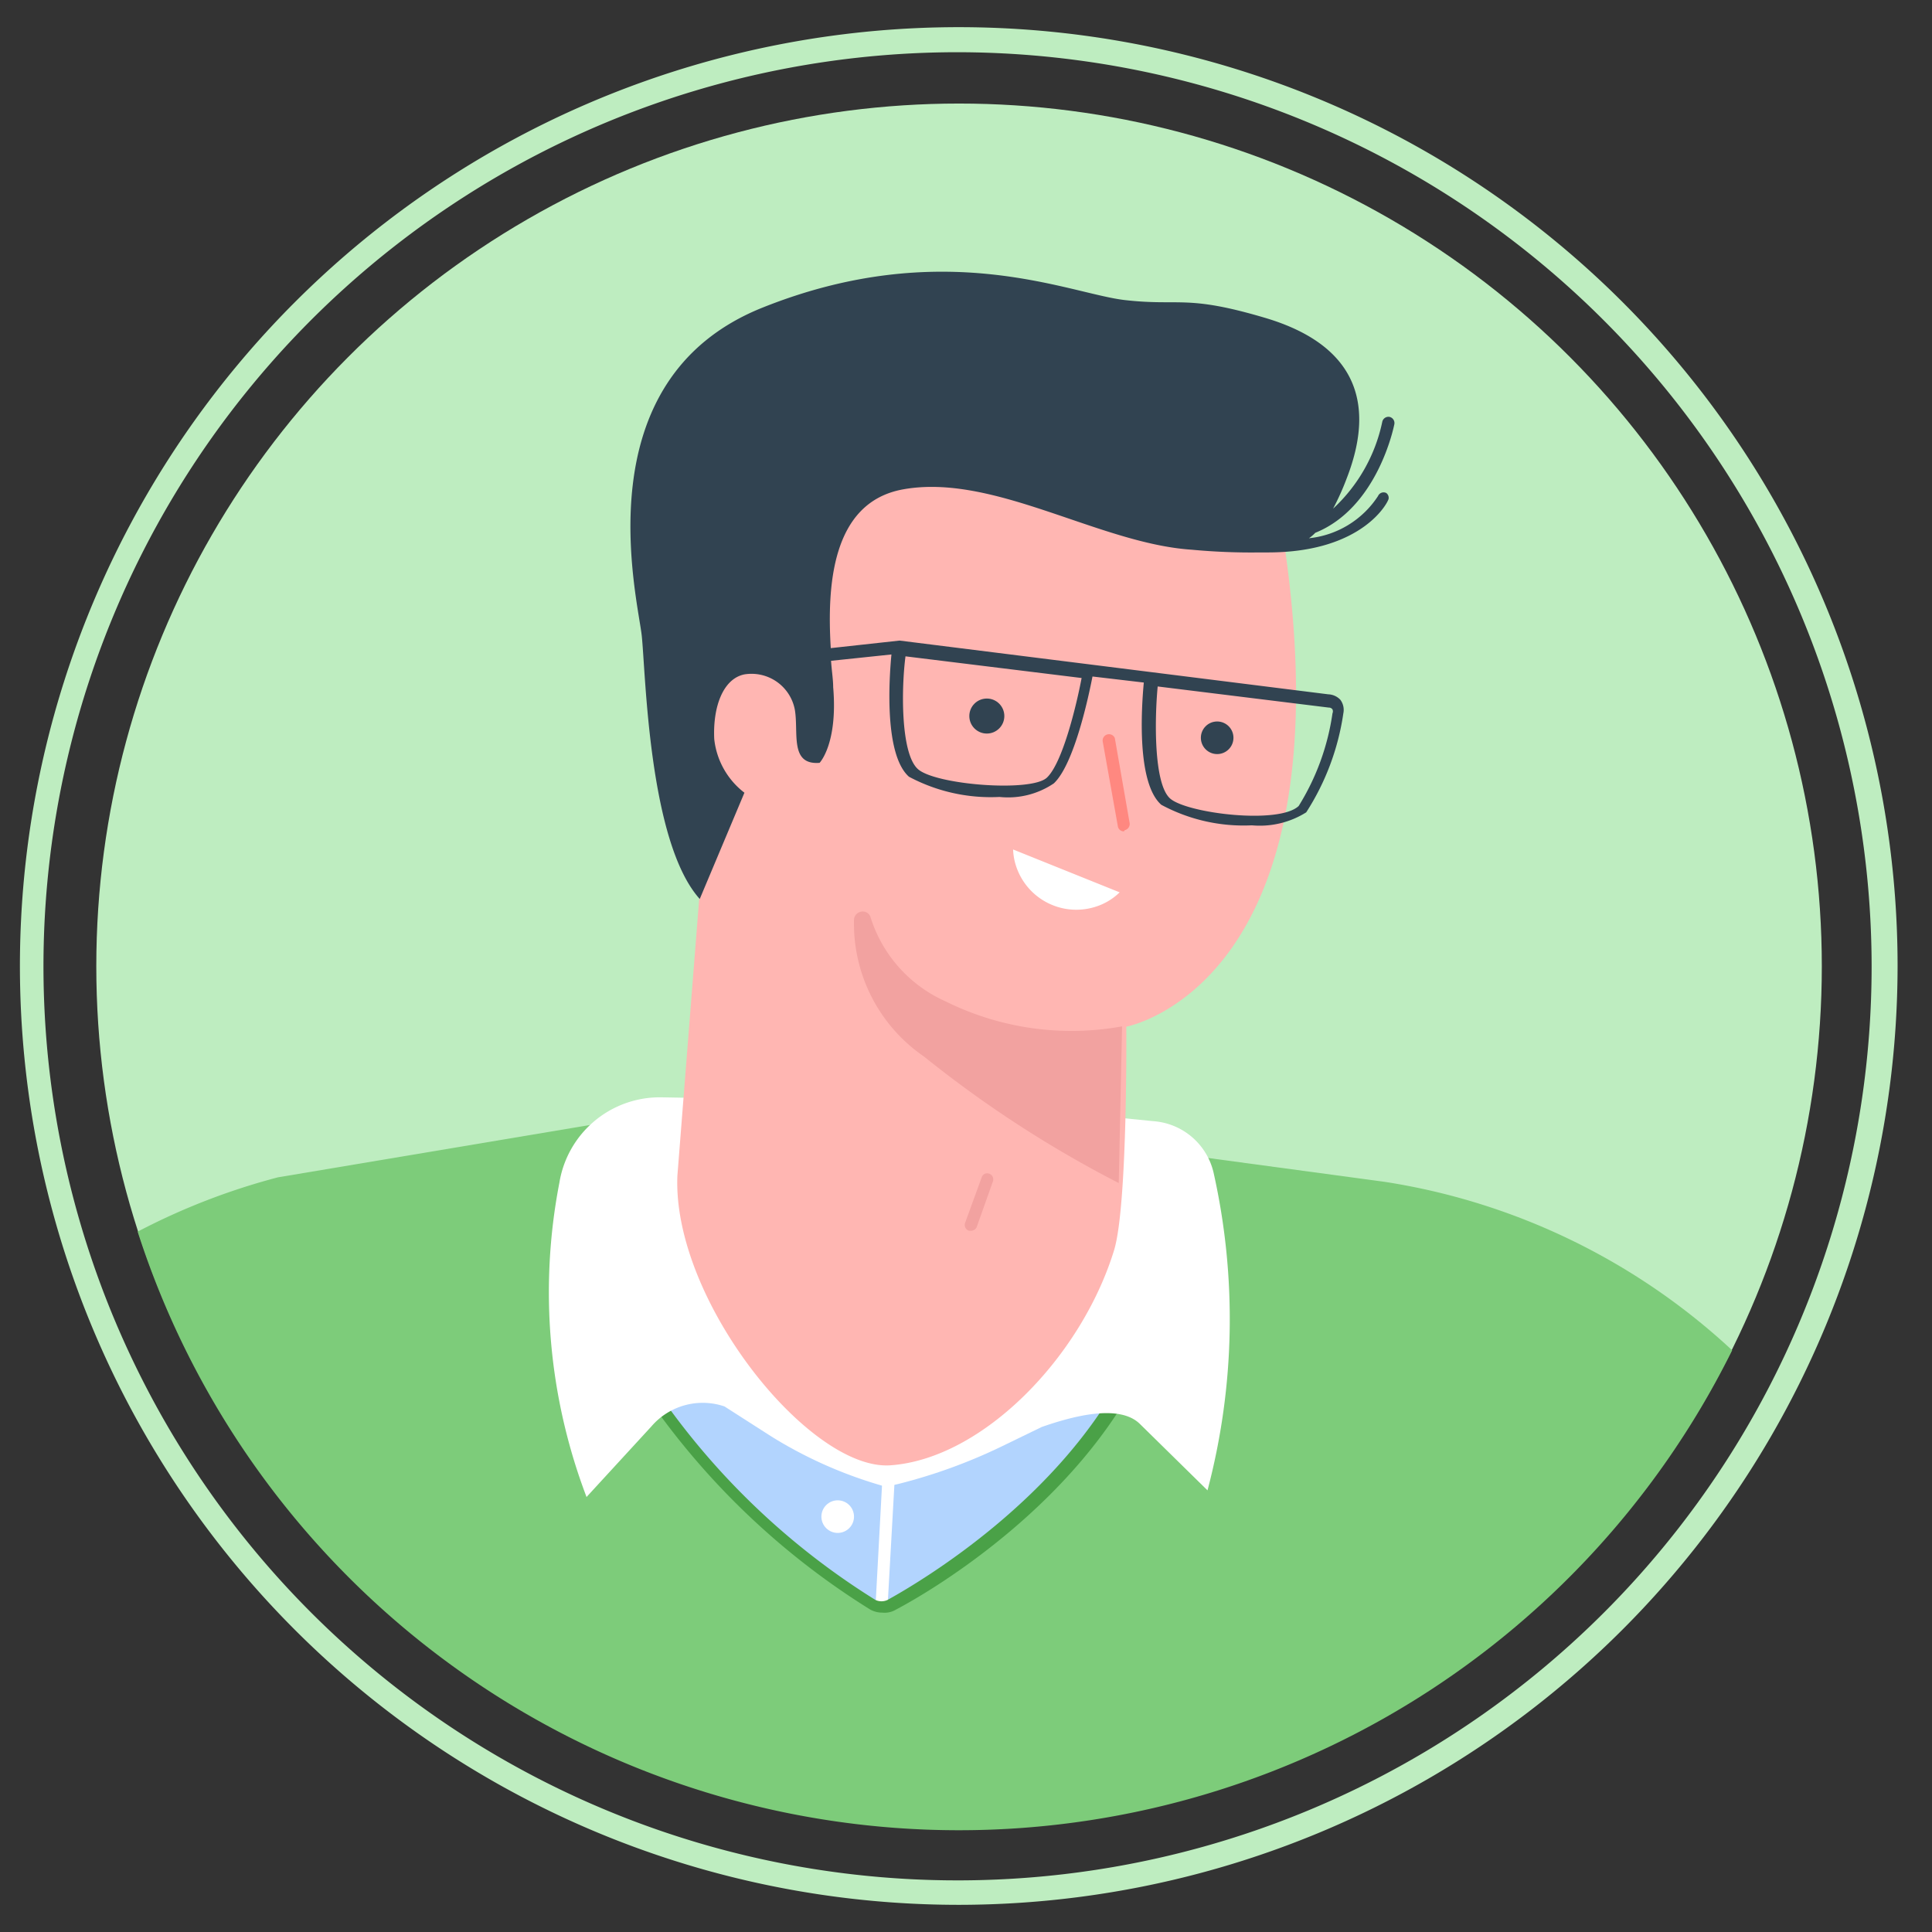
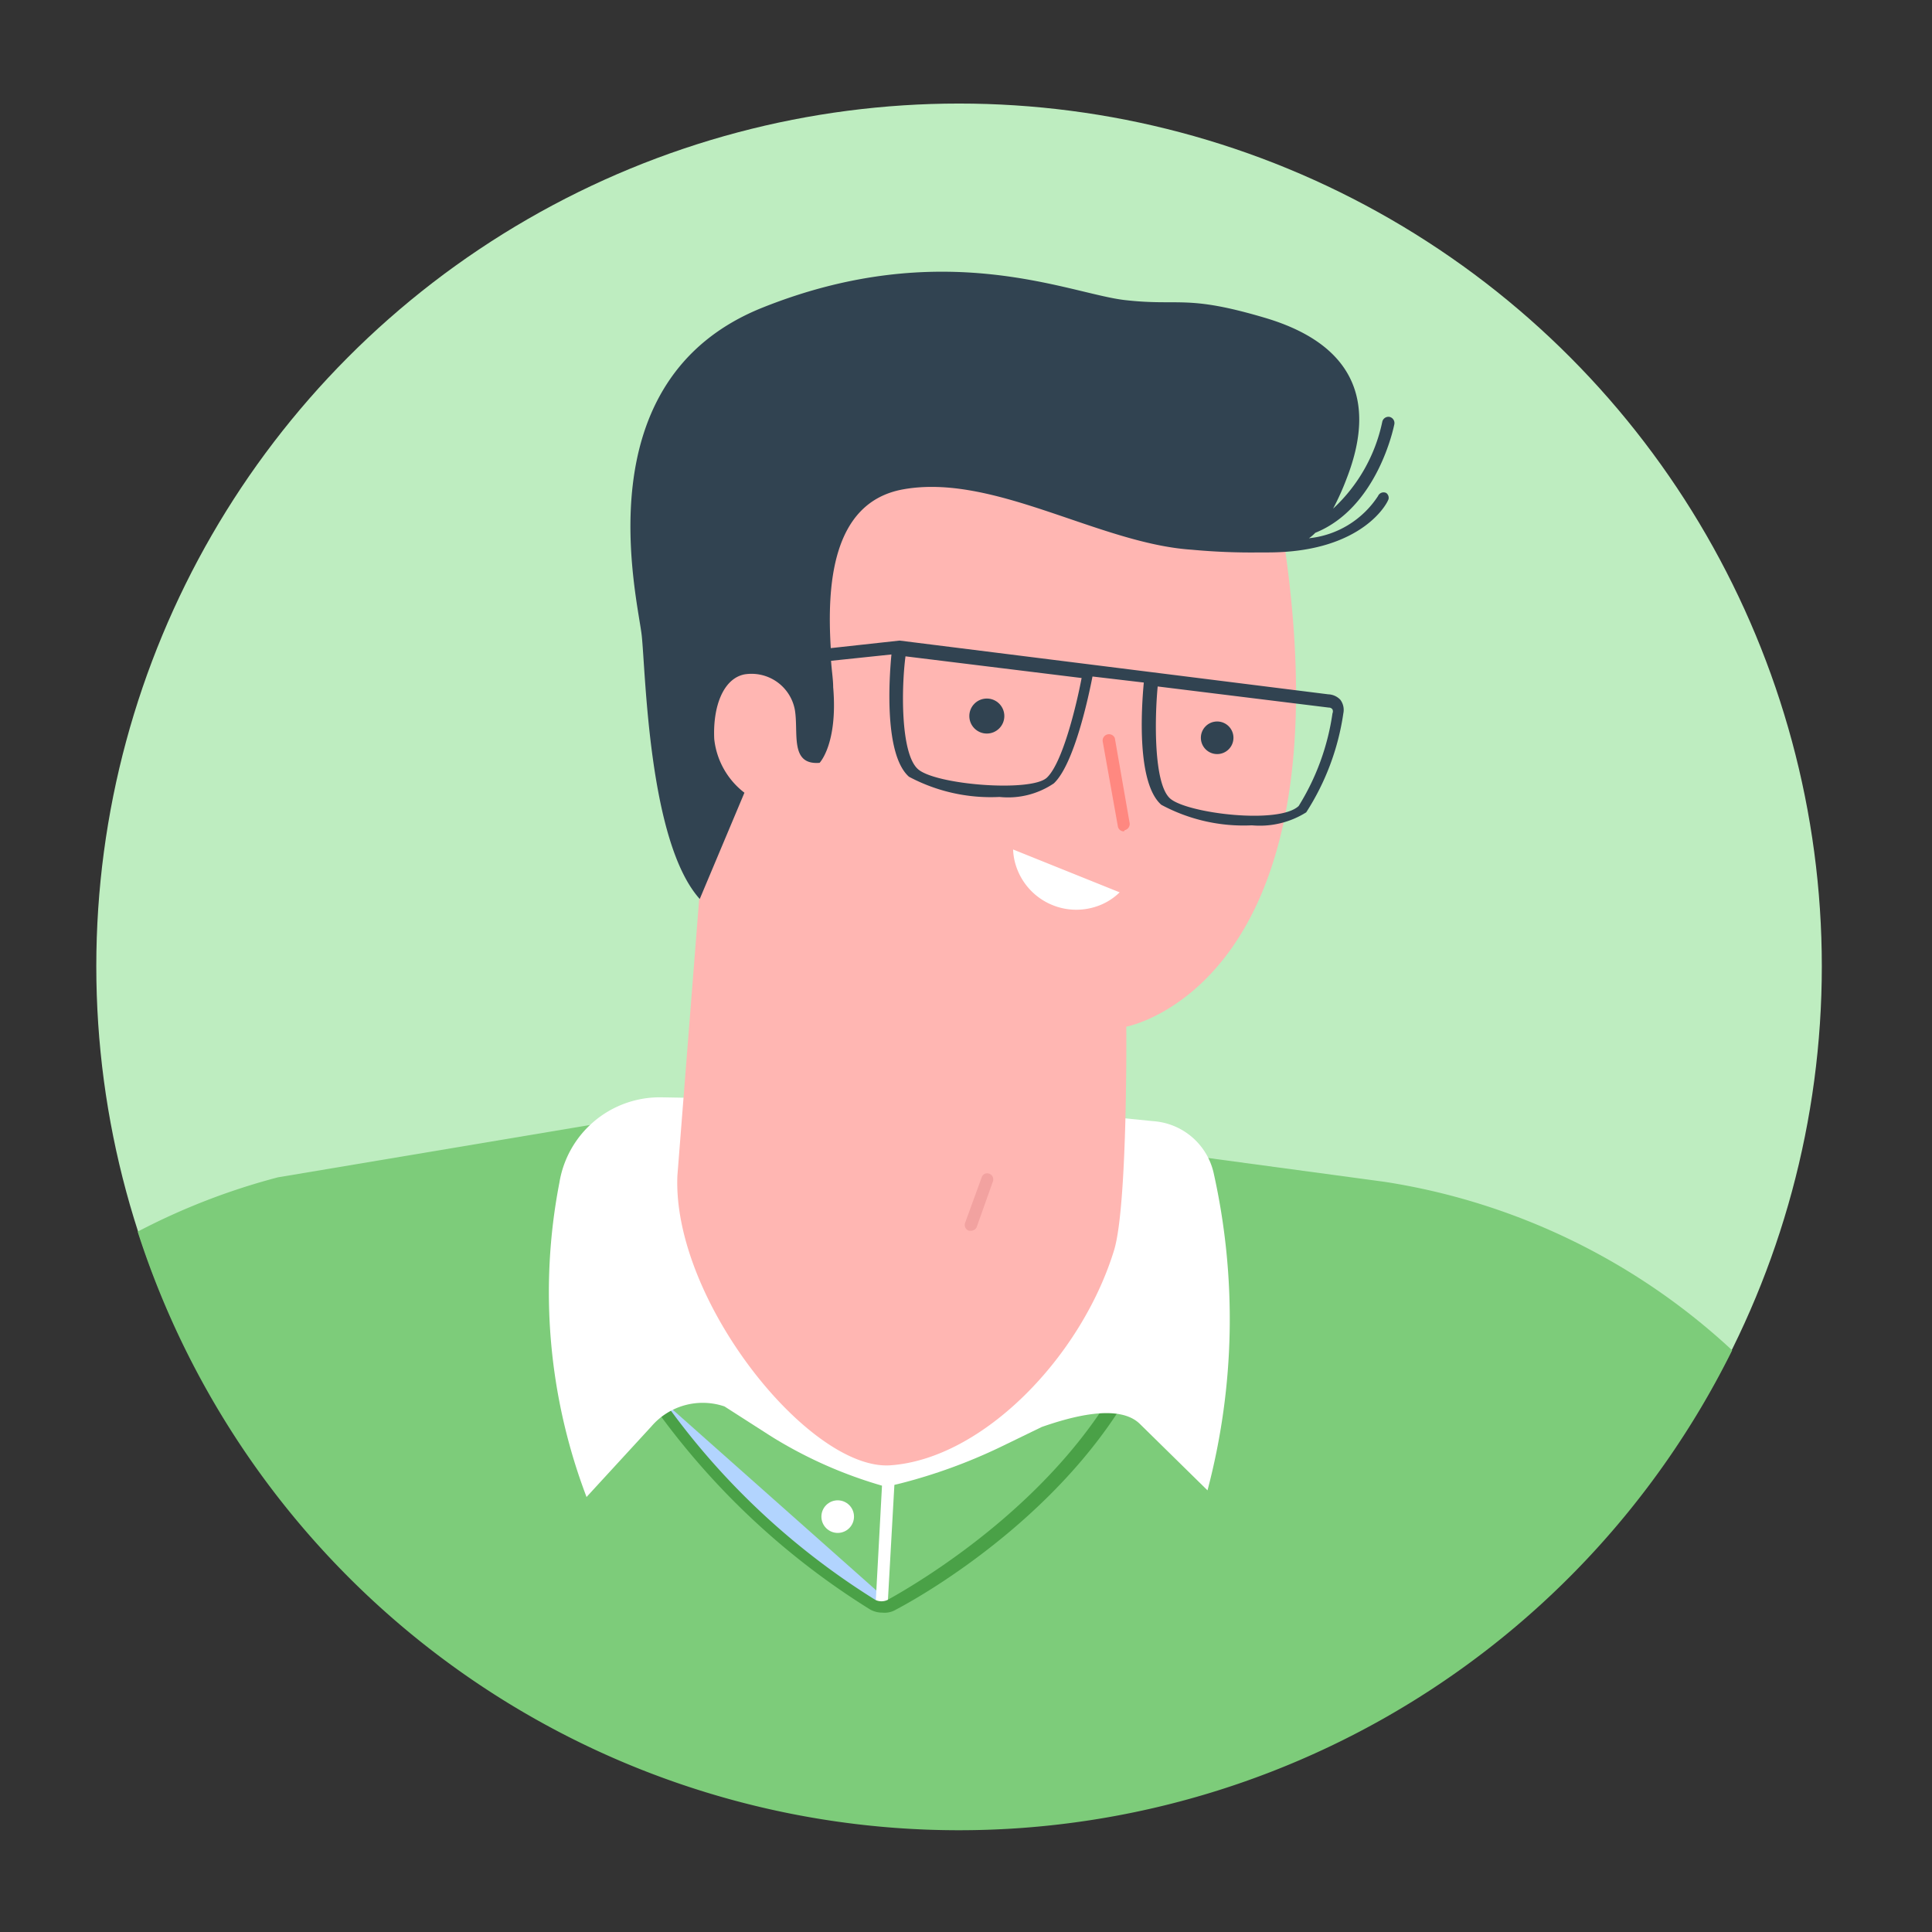
<svg xmlns="http://www.w3.org/2000/svg" id="Layer_1" data-name="Layer 1" viewBox="0 0 64 64">
  <rect x="0" y="0" width="64" height="64" fill="#333333" stroke="none" />
  <g id="Слой_2" data-name="Слой 2">
    <circle cx="31.77" cy="32.01" r="28.58" style="fill:#beedc0" />
-     <path d="M31.77,63.1A31.1,31.1,0,1,1,62.86,32h0A31.12,31.12,0,0,1,31.77,63.1Zm0-61.37A30.28,30.28,0,1,0,62,32h0A30.31,30.31,0,0,0,31.77,1.73Z" style="fill:#beedc0" />
    <path d="M45.87,39.15l-20.8-2.81L9.21,39a22.06,22.06,0,0,0-4.65,1.8,28.58,28.58,0,0,0,52.82,3.93A21.8,21.8,0,0,0,45.87,39.15Z" style="fill:#7dcc7a" />
-     <path d="M21.42,45.93a24.48,24.48,0,0,0,7.51,7.2.59.59,0,0,0,.6,0c1.23-.69,5.94-3.52,8.1-8Z" style="fill:#b2d4fe" />
+     <path d="M21.42,45.93a24.48,24.48,0,0,0,7.51,7.2.59.59,0,0,0,.6,0Z" style="fill:#b2d4fe" />
    <path d="M29.2,53.28h0a.2.2,0,0,1-.19-.22h0l.23-4.27a.21.21,0,1,1,.41,0l-.24,4.28A.19.19,0,0,1,29.2,53.28Z" style="fill:#fff" />
    <path d="M29.23,53.42a.82.82,0,0,1-.4-.1A25,25,0,0,1,21.25,46l-.19-.3L38,45l-.14.32c-2.16,4.44-6.81,7.28-8.18,8A.72.72,0,0,1,29.23,53.42Zm-7.44-7.3A24.39,24.39,0,0,0,29,53a.47.47,0,0,0,.4,0c1.32-.73,5.69-3.4,7.85-7.56Z" style="fill:#4aa147" />
    <path d="M29.74,36.49l-7.84-.14a3.37,3.37,0,0,0-3.37,2.83,19.07,19.07,0,0,0,.9,10.41l2.15-2.34A2.24,2.24,0,0,1,24,46.59l1.56,1a14.61,14.61,0,0,0,3.54,1.59l.3.09Z" style="fill:#fff" />
    <path d="M29.55,36.27l8.65.87a2.21,2.21,0,0,1,2,1.7A22.19,22.19,0,0,1,40,49.37l-2.25-2.21c-.71-.68-2.32-.21-3.24.11l-1.38.67a17.86,17.86,0,0,1-3.3,1.2l-.52.12Z" style="fill:#fff" />
    <circle cx="27.75" cy="50.24" r="0.54" style="fill:#fff" />
    <path d="M42.51,17.79l-10-3.24a6,6,0,0,0-6.75,2.25l-2,2.94a6,6,0,0,0-1,3.89l.45,5.53,0,0-.77,9.78c-.18,4.12,4.38,9.79,7.06,9.6,3.06-.22,6.33-3.6,7.41-7.14.45-1.51.4-7.39.4-7.39S44.76,32.65,42.51,17.79Z" style="fill:#ffb6b2" />
-     <path d="M37.17,34a9.38,9.38,0,0,1-5.85-.83,4.53,4.53,0,0,1-2.48-2.78.27.27,0,0,0-.35-.18.28.28,0,0,0-.2.25A5.34,5.34,0,0,0,30.61,35a37.91,37.91,0,0,0,6.45,4.19Z" style="fill:#f2a2a0" />
    <circle cx="32.69" cy="23.72" r="0.58" style="fill:#314351" />
    <circle cx="40.32" cy="24.44" r="0.54" style="fill:#314351" />
    <path d="M37.23,27.54a.2.2,0,0,1-.2-.17l-.5-2.8a.21.21,0,0,1,.4-.12s0,0,0,0l.49,2.81a.21.21,0,0,1-.16.24h0Z" style="fill:#ff8880" />
    <path d="M32.16,40.77H32.1a.2.2,0,0,1-.13-.26L32.52,39a.19.19,0,0,1,.25-.12h0a.2.2,0,0,1,.12.26h0l-.54,1.52A.21.21,0,0,1,32.16,40.77Z" style="fill:#f2a2a0" />
    <path d="M45.92,16.33a.2.2,0,0,0-.27.1h0a3.11,3.11,0,0,1-2.29,1.4,1.24,1.24,0,0,0,.21-.18c2.06-.83,2.6-3.5,2.62-3.6a.21.21,0,0,0-.16-.24h0a.21.21,0,0,0-.24.16,5.43,5.43,0,0,1-1.63,2.88,8.53,8.53,0,0,0,.45-1c1.11-2.85-.07-4.54-2.7-5.32s-2.81-.38-4.65-.59-6-2.15-12,.25-4.13,9.63-4,10.88.23,6.83,1.92,8.71l1.48-3.52a2.59,2.59,0,0,1-1-1.78c-.05-1.08.3-2,1-2.14a1.46,1.46,0,0,1,1.67,1.17c.13.76-.18,1.84.82,1.76,0,0,.61-.63.45-2.51,0-.25-.05-.55-.07-.87l2-.21c-.08.84-.24,3.32.58,4.05a5.76,5.76,0,0,0,3,.67,2.7,2.7,0,0,0,1.8-.45c.68-.64,1.16-2.92,1.28-3.54l1.7.2c-.08.86-.24,3.33.58,4.05a5.75,5.75,0,0,0,3,.68,2.89,2.89,0,0,0,1.8-.43,8.23,8.23,0,0,0,1.23-3.28.56.56,0,0,0-.1-.45A.58.58,0,0,0,44,23L29.8,21.22h0l-2.28.25c-.12-2,0-4.83,2.4-5.26,3-.54,6.5,1.8,9.56,2a21.05,21.05,0,0,0,2.25.09H42c3.18,0,4-1.7,4-1.78A.2.2,0,0,0,45.92,16.33Zm-7.57,6.41,5.67.7a.14.14,0,0,1,.12.06.16.16,0,0,1,0,.13,7.94,7.94,0,0,1-1.12,3.07c-.66.62-3.71.24-4.26-.25S38.25,23.78,38.35,22.74Zm-8.37-1,5.85.72c-.17.9-.63,2.81-1.15,3.3S31,26,30.41,25.48,29.86,22.73,30,21.71Z" style="fill:#314351" />
    <path d="M33.56,28.14a2,2,0,0,0,.08.49,2.1,2.1,0,0,0,2.61,1.42,2,2,0,0,0,.84-.49Z" style="fill:#fff" />
  </g>
</svg>